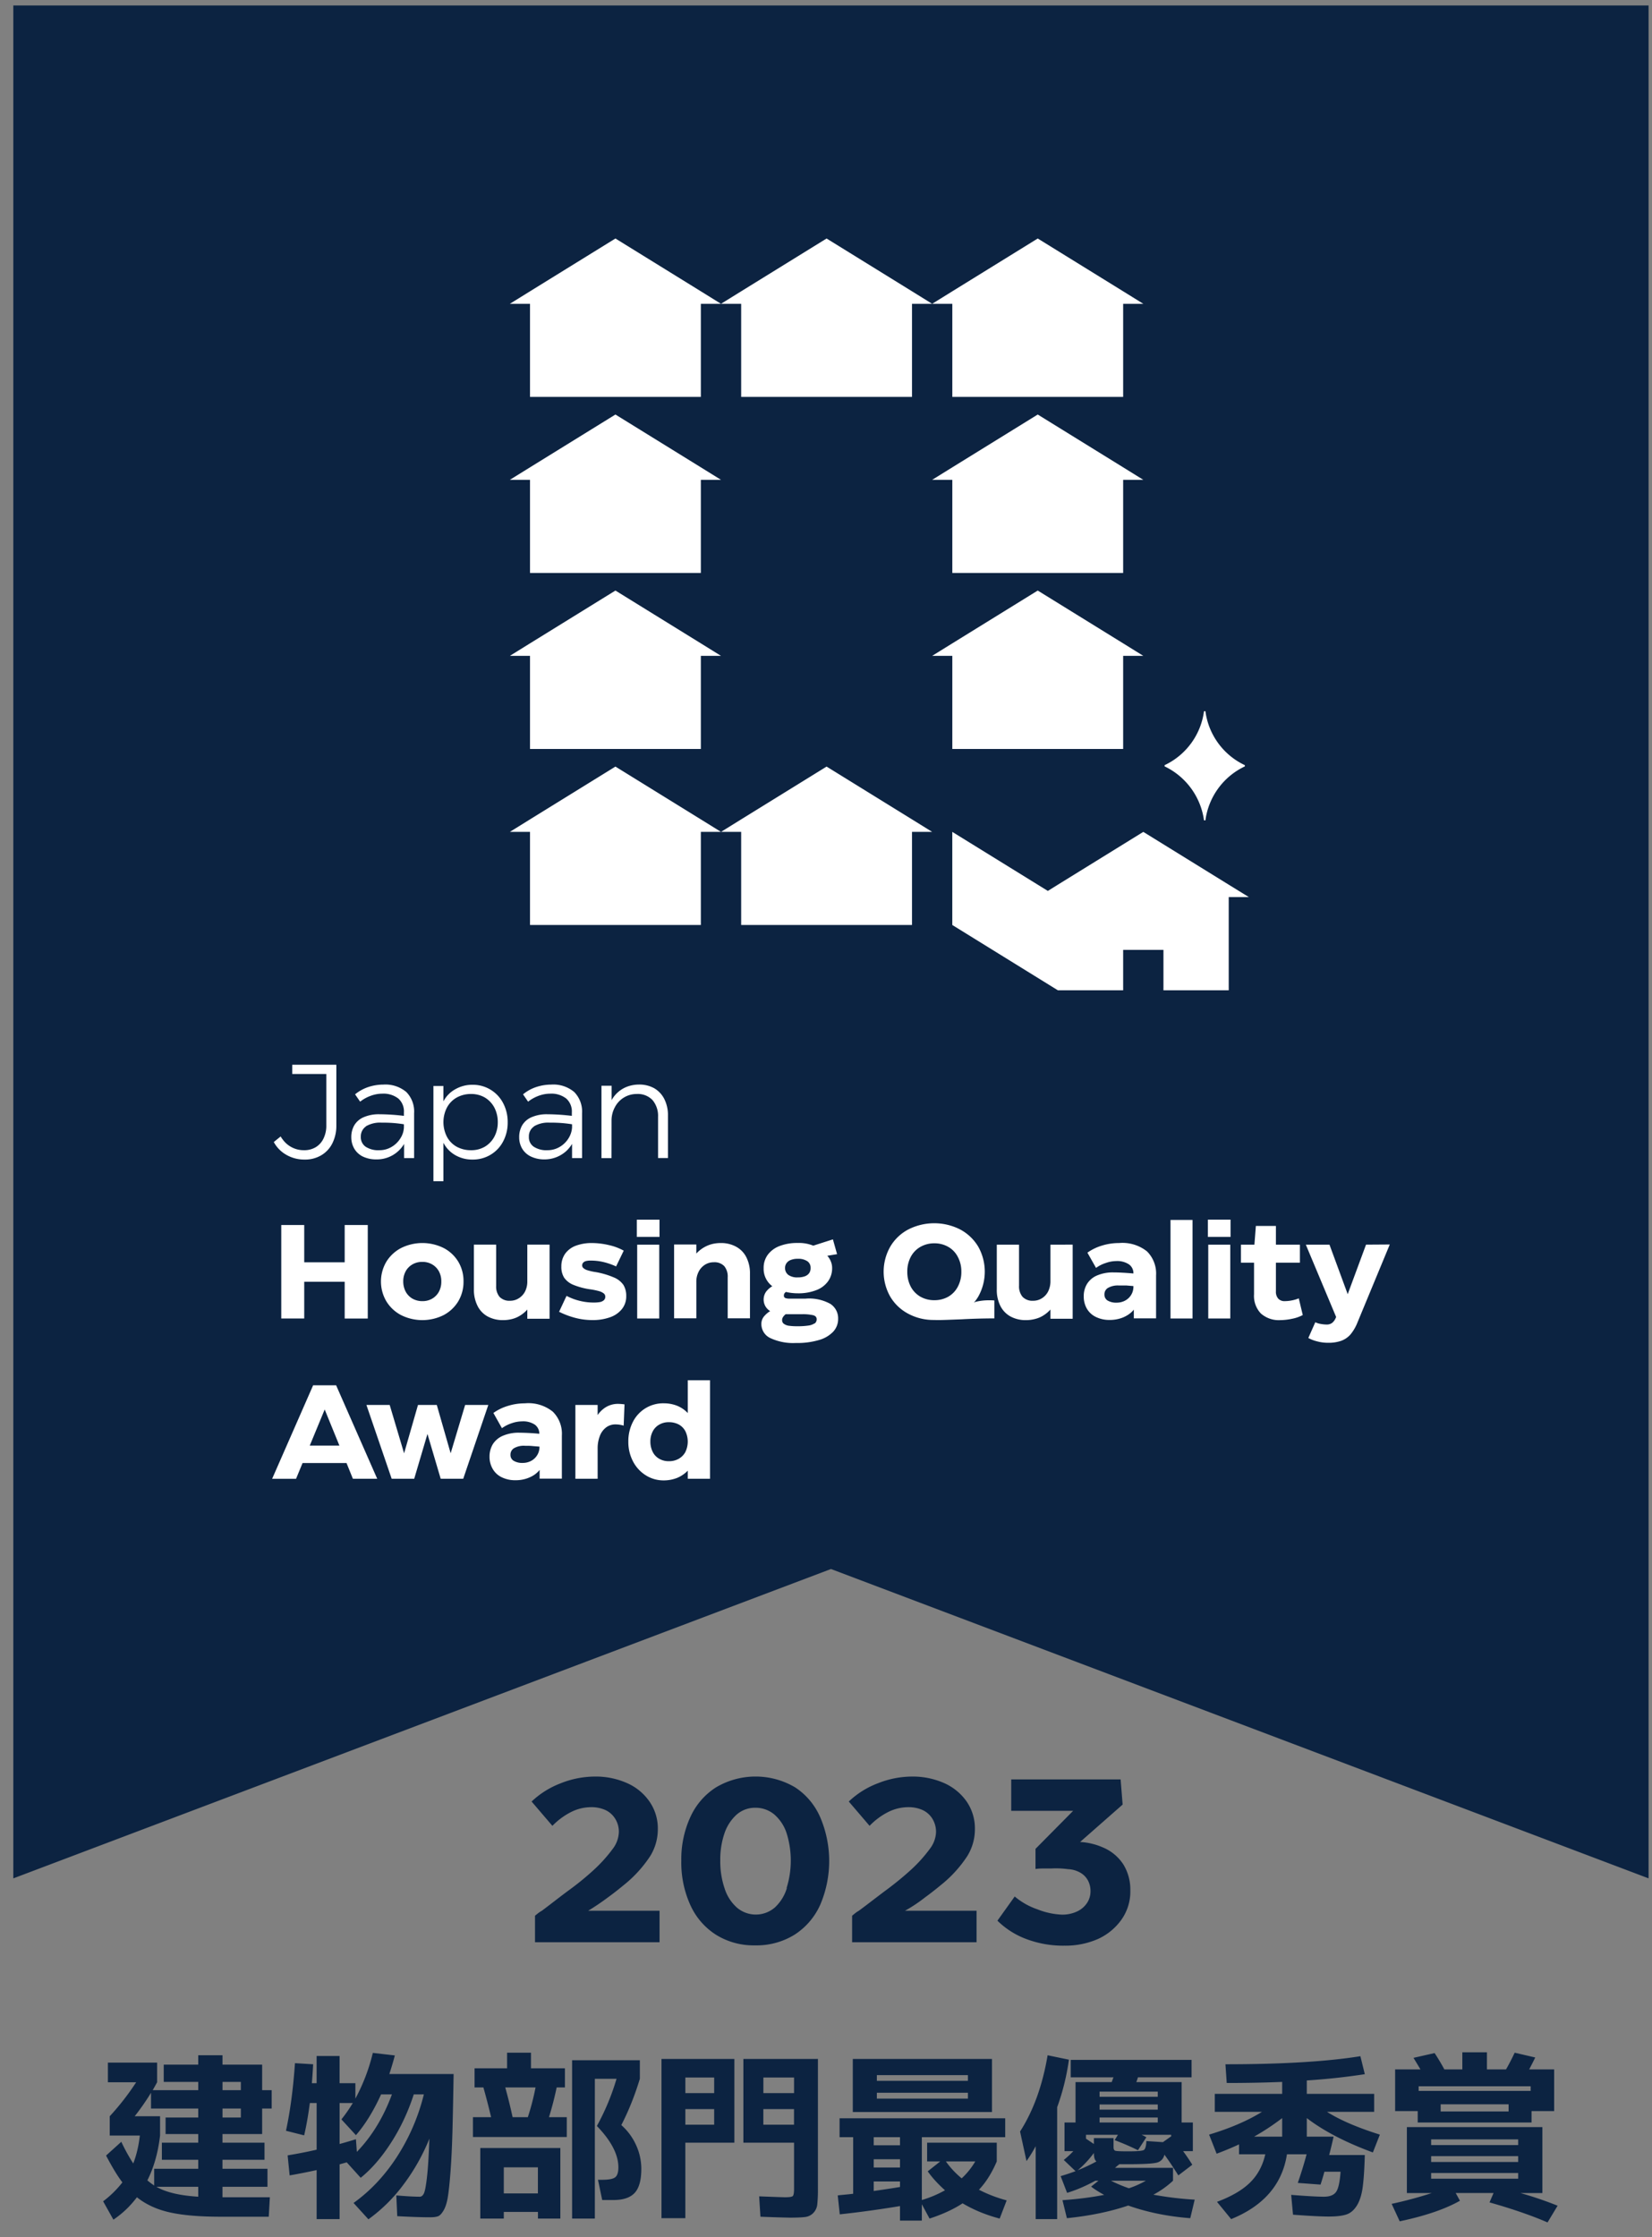
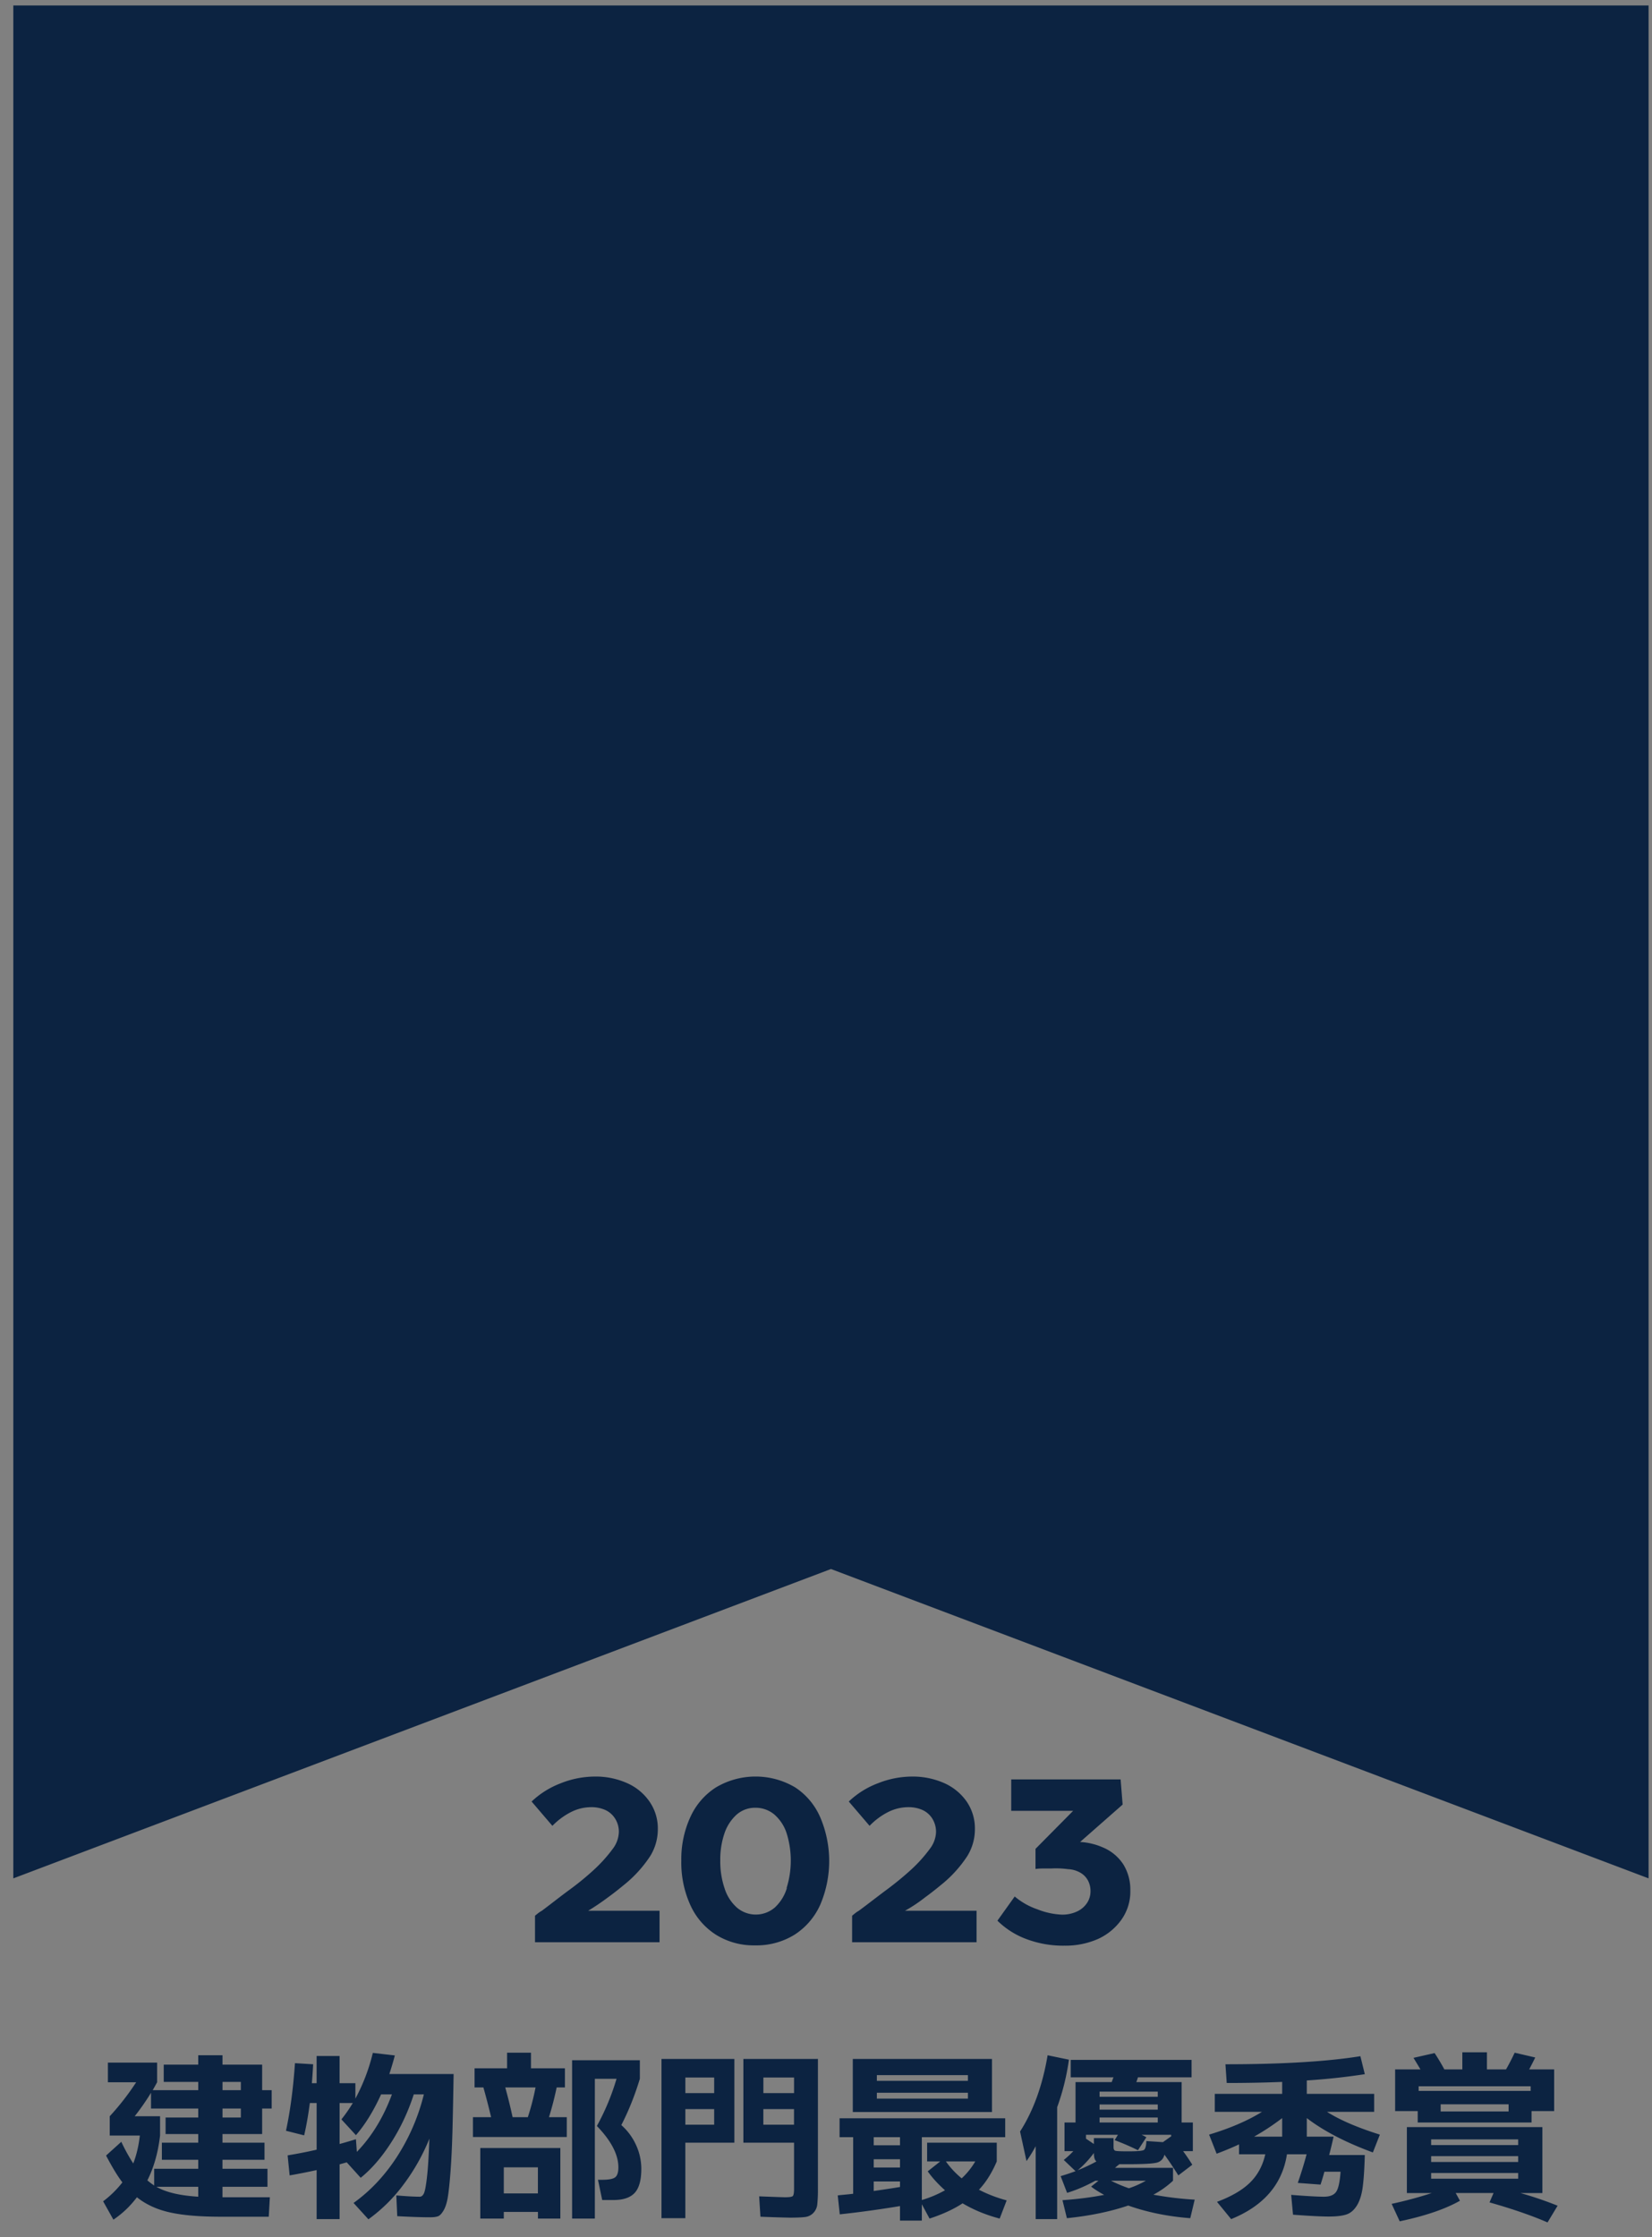
<svg xmlns="http://www.w3.org/2000/svg" viewBox="0 0 82 111" fill="none" height="111" width="82">
  <rect x="0" y="0" width="82" height="111" fill="#808080" stroke="none" />
  <path d="M81.83.272V93.2L41.247 77.851.661 93.201V.271h81.17ZM11.044 102.443v-.465H9.84v.465H8.127v.857H9.84v.41H7.58l.11-.196.108-.196v-.975H5.356v.975h1.403a12.826 12.826 0 0 1-1.312 1.686v.957h1.495c-.061.523-.17.984-.328 1.385a8.904 8.904 0 0 1-.593-1.075l-.756.683c.31.59.58 1.033.81 1.331a5.036 5.036 0 0 1-.956.939l.51.911c.45-.304.839-.674 1.167-1.112.45.359.995.61 1.636.752.64.143 1.481.214 2.52.214h2.388l.055-.966h-2.352v-.519h2.233v-.893h-2.233v-.447h2.087v-.848h-2.087v-.428h1.969v-1.267h.474v-.911h-.474v-1.267h-1.969Zm-2.825 2.625v.82H9.84v.428H8.035v.848H9.84v.447H7.653v.829a3.378 3.378 0 0 1-.338-.255c.322-.638.532-1.379.63-2.224v-.957H6.686c.291-.37.562-.759.81-1.166v.783H9.84v.447H8.218Zm-.456 3.436H9.84v.492c-.911-.055-1.604-.219-2.078-.492Zm4.192-5.204v.41h-.91v-.41h.91Zm-.91 1.321h.91v.447h-.91v-.447Zm4.052 1.331c.11-.468.204-1.003.283-1.604h.337v2.315c-.444.103-.924.197-1.44.282l.1.994a31.892 31.892 0 0 0 1.34-.264v2.433h1.14v-2.716c.035-.012.093-.029.172-.05l.183-.05.692.765c.54-.437 1.045-1.02 1.513-1.75.468-.729.842-1.525 1.121-2.388h.501a10.196 10.196 0 0 1-1.34 3.104c-.607.933-1.324 1.694-2.15 2.283l.738.811a7.987 7.987 0 0 0 1.727-1.704 10.03 10.03 0 0 0 1.299-2.297c-.03.845-.07 1.48-.119 1.905-.048.425-.099.694-.15.806-.052.113-.123.169-.214.169-.262 0-.647-.021-1.158-.064l.046 1.03c.68.037 1.227.055 1.64.055.164 0 .292-.017.383-.05.091-.034.184-.131.278-.292.094-.161.164-.381.21-.661.045-.279.09-.695.132-1.248.042-.553.074-1.208.096-1.965.02-.756.04-1.72.059-2.893h-3.19c.097-.292.188-.599.273-.921l-1.093-.127a9.356 9.356 0 0 1-.866 2.269v-.765h-.784v-1.349h-1.14v1.349h-.236c.018-.201.04-.514.064-.939l-.903-.055c-.085 1.252-.234 2.37-.446 3.354l.902.228Zm3.819-2.033h.538c-.42 1.137-1 2.088-1.741 2.853l-.046-.629c-.316.098-.586.177-.81.237v-2.032h.655a7.574 7.574 0 0 1-.565.811l.72.784c.456-.523.872-1.197 1.249-2.024Zm9.217 2.115v-.984h-.884a15.89 15.89 0 0 0 .382-1.477h.41v-.948h-1.685v-.774H25.17v.774h-1.614v.948h.438c.146.517.273 1.009.383 1.477h-.902v.984h4.657Zm-1.431 3.718v.329h1.112v-3.5H23.84v3.5h1.167v-.329H26.7Zm-1.695-.92v-1.294H26.7v1.294h-1.695Zm.437-3.782a25.67 25.67 0 0 0-.365-1.477h1.504c-.097.498-.224.991-.383 1.477h-.756Zm6.316-1.905v-.921h-3.363v7.857h1.13v-6.936h1.076a11.692 11.692 0 0 1-.976 2.342c.711.735 1.067 1.419 1.067 2.051 0 .249-.053.415-.16.496-.106.083-.327.123-.66.123h-.192l.21 1.003h.565c.48 0 .83-.118 1.048-.355.219-.237.328-.635.328-1.194a2.83 2.83 0 0 0-.26-1.176 2.912 2.912 0 0 0-.733-.993c.364-.705.67-1.471.92-2.297Zm1.074 6.917h1.184v-3.746h2.434v-4.155h-3.618v7.901Zm1.184-6.981h1.431v.775h-1.43v-.775Zm1.431 1.568v.774h-1.43v-.774h1.43Zm1.45-2.488v4.155h2.515v2.288c0 .201-.022.321-.064.36-.043.04-.17.059-.383.059-.085 0-.513-.015-1.285-.045l.064 1.011a70.28 70.28 0 0 0 1.458.046c.346 0 .6-.011.761-.032a.667.667 0 0 0 .406-.201.714.714 0 0 0 .196-.423 7.24 7.24 0 0 0 .032-.802v-6.417l-3.7.001Zm.993 1.695v-.775h1.522v.775H37.89Zm1.522 1.567H37.89v-.774h1.522v.774Zm7.255 1.823-.62.492c.23.323.516.635.857.939a5.52 5.52 0 0 1-1.149.483v-3.117h4.138v-.939h-8.221v.939h.674v2.807a12.31 12.31 0 0 1-.432.046c-.192.018-.303.03-.333.036l.1.939c.966-.103 1.963-.24 2.99-.41v.72h1.084v-.811l.383.711c.65-.213 1.197-.465 1.64-.757.553.328 1.167.58 1.841.757l.347-.903a6.8 6.8 0 0 1-1.376-.528c.346-.365.64-.833.884-1.404v-.93H46.02v.93h.648Zm2.57-2.452v-2.633H42.33v2.633h6.909Zm-4.566 1.65h-1.304v-.401h1.304v.401Zm-1.304.693h1.304v.41h-1.304v-.41Zm0 1.576v-.473h1.304v.273c-.244.043-.678.109-1.304.2Zm.155-5.75h4.52v.282h-4.52v-.282Zm4.52.875v.291h-4.52v-.291h4.52Zm.365 3.408a3.674 3.674 0 0 1-.674.839 4.276 4.276 0 0 1-.784-.839h1.458Zm4.648-5.049L52 101.978c-.25 1.489-.705 2.75-1.367 3.783l.319 1.467c.164-.231.316-.477.456-.738v3.618h1.066v-5.551a11.46 11.46 0 0 0 .583-2.36Zm2.215.875a1.047 1.047 0 0 0-.046.114 2.811 2.811 0 0 1-.045.123h-1.795v2.005h-.547v1.422h.437a4.45 4.45 0 0 1-.474.437l.584.556c-.262.097-.508.179-.739.246l.32.83c.46-.14.929-.341 1.403-.602h.155l-.365.292c.182.14.398.276.647.41-.62.122-1.31.209-2.069.264l.219.893c1.136-.115 2.151-.325 3.044-.628.942.334 1.969.543 3.08.628l.22-.92a16.675 16.675 0 0 1-2.051-.246 4.52 4.52 0 0 0 .975-.693v-.638h-2.88a4.031 4.031 0 0 1 .219-.182h.446c.717 0 1.18-.024 1.39-.073a.505.505 0 0 0 .397-.401c.194.261.425.604.692 1.03l.693-.529a9.505 9.505 0 0 0-.456-.674h.483v-1.422h-.556v-2.005h-2.25a3.05 3.05 0 0 0 .081-.237h2.662v-.866h-5.998v.866h2.124Zm-.848 4.174a8.3 8.3 0 0 1-.93.438c.292-.243.56-.529.803-.857 0 .219.042.358.127.419Zm2.406-1.239a.676.676 0 0 0-.086-.046 1.869 1.869 0 0 1-.078-.036h1.468v.073l-.41.291-.82-.054c-.013.255-.057.404-.133.446-.076.043-.333.064-.77.064-.364 0-.577-.009-.638-.028-.06-.018-.09-.078-.09-.182v-.446h-.976v.291l-.392-.264v-.191h1.586l-.164.264c.419.158.805.325 1.157.501l.42-.647a.403.403 0 0 1-.074-.036Zm-2.25-2.224h2.888v.255h-2.889v-.255Zm2.888.638v.255h-2.889v-.255h2.89Zm0 .647v.246h-2.889v-.246h2.89Zm-2.323 3.135h1.731a4.682 4.682 0 0 1-.839.374 6.794 6.794 0 0 1-.892-.374Zm5.746-4.849c.978 0 1.895-.018 2.752-.054v.592h-3.345v.893h2.343c-.705.438-1.58.815-2.625 1.13l.373.948c.407-.152.778-.306 1.113-.464v.492h1.303c-.128.565-.38 1.033-.757 1.403-.377.371-.923.69-1.64.957l.702.857c1.616-.656 2.54-1.729 2.77-3.217h.975c-.115.437-.261.911-.437 1.421l1.13.083c.073-.225.137-.438.191-.639h.802c-.036.511-.11.845-.223 1.003-.112.158-.314.237-.606.237-.31 0-.85-.03-1.622-.091l.091.984c.826.061 1.416.091 1.768.091.377 0 .668-.033.875-.1.207-.067.381-.214.524-.442.143-.228.24-.533.292-.916.051-.383.086-.914.104-1.595h-1.768c.073-.279.146-.583.22-.911h-1.331v-.921c.832.638 1.926 1.206 3.28 1.705l.347-.885c-1.106-.346-1.981-.723-2.625-1.13h2.342v-.893h-3.344v-.665a32.67 32.67 0 0 0 2.88-.31l-.22-.893c-1.658.267-3.891.401-6.698.401l.064.929Zm2.752 1.741v.921h-1.394a11.85 11.85 0 0 0 1.394-.921Zm7.43 3.719c-.657.213-1.322.392-1.996.537l.4.866c1.265-.267 2.261-.607 2.99-1.02l-.21-.383h1.878l-.2.465c1.136.321 2.096.653 2.88.993l.5-.829a17.948 17.948 0 0 0-1.85-.629h1.094v-3.272h-6.726v3.272h1.24Zm2.734-6.134v-.848h-1.221v.848h-.893a10.181 10.181 0 0 0-.484-.811l-1.048.237c.049.079.165.27.347.574H69.25v2.069h1.121v.565h5.65v-.565h1.122v-2.069h-1.24c.097-.182.198-.38.301-.592l-1.02-.237c-.147.31-.29.586-.43.829h-.947Zm-3.39 1.066v-.228h5.56v.228h-5.56Zm.62 2.406h4.32v.283h-4.32v-.283Zm4.32.83v.292h-4.32v-.292h4.32Zm0 .838v.283h-4.32v-.283h4.32Zm-3.847-3.408h3.372v.355H71.51v-.355Zm-42.316-9.604h3.544v1.563h-6.182v-1.317l.155-.125a1.44 1.44 0 0 1 .183-.12c.467-.348.925-.714 1.374-1.042.449-.328.844-.656 1.182-.965.356-.322.679-.679.964-1.065.185-.238.291-.528.304-.83a1.211 1.211 0 0 0-.179-.66 1.127 1.127 0 0 0-.482-.434c-.226-.1-.471-.15-.719-.145a2.228 2.228 0 0 0-1.002.246 3.51 3.51 0 0 0-.917.68l-1.032-1.206c.418-.395.91-.703 1.447-.906a4.62 4.62 0 0 1 1.702-.333c.537-.007 1.07.1 1.563.314.454.192.844.508 1.128.91.287.408.436.896.425 1.394 0 .469-.13.928-.377 1.327-.328.5-.728.95-1.186 1.335-.27.222-.569.468-.897.704a12.06 12.06 0 0 1-.998.675ZM39.46 88.68c.555.362.99.88 1.254 1.49a5.522 5.522 0 0 1 0 4.34 3.431 3.431 0 0 1-1.274 1.485 3.586 3.586 0 0 1-1.972.53 3.534 3.534 0 0 1-1.928-.526 3.406 3.406 0 0 1-1.274-1.475 5.097 5.097 0 0 1-.448-2.199 5.017 5.017 0 0 1 .448-2.165 3.408 3.408 0 0 1 1.283-1.48 3.857 3.857 0 0 1 3.91 0Zm-.415 4.995a4.543 4.543 0 0 0 0-2.715 2.078 2.078 0 0 0-.612-.93 1.446 1.446 0 0 0-.935-.333 1.385 1.385 0 0 0-.936.342 2.186 2.186 0 0 0-.603.931 4.017 4.017 0 0 0-.207 1.345c-.007.467.064.932.212 1.375.114.371.327.705.617.964a1.448 1.448 0 0 0 1.87 0c.285-.261.493-.595.604-.964l-.01-.015Zm6.886.458a7.476 7.476 0 0 1-1.012.675h3.554v1.563h-6.177v-1.317l.153-.125c.057-.045.116-.085.179-.12.473-.348.936-.714 1.38-1.042.443-.328.838-.656 1.18-.965a7.06 7.06 0 0 0 .965-1.065 1.45 1.45 0 0 0 .309-.83 1.257 1.257 0 0 0-.178-.66 1.132 1.132 0 0 0-.483-.434 1.69 1.69 0 0 0-.718-.145 2.249 2.249 0 0 0-1.008.246 3.41 3.41 0 0 0-.912.68l-1.032-1.206a4.264 4.264 0 0 1 1.447-.906 4.612 4.612 0 0 1 1.703-.333 3.854 3.854 0 0 1 1.561.314c.453.195.843.51 1.129.911.284.408.431.896.42 1.394 0 .468-.131.927-.377 1.326-.328.5-.727.95-1.186 1.335-.27.222-.569.468-.897.704Zm8.834-2.459c.407.174.752.464.994.834.237.389.357.837.347 1.293a2.415 2.415 0 0 1-.439 1.446 2.9 2.9 0 0 1-1.176.965 4.012 4.012 0 0 1-1.65.328c-.643.01-1.282-.1-1.885-.324a4.055 4.055 0 0 1-1.447-.916l.858-1.2c.332.28.713.496 1.124.636.39.157.805.247 1.225.265.25.003.5-.048.728-.15a1.2 1.2 0 0 0 .506-.419 1.04 1.04 0 0 0 .179-.603 1.107 1.107 0 0 0-.13-.53.982.982 0 0 0-.386-.386 1.314 1.314 0 0 0-.593-.168 4.44 4.44 0 0 0-.85-.034h-.414c-.12 0-.238.008-.357.024v-.998l1.867-1.886h-3.072V88.29h5.43l.1 1.249-2.111 1.856a3.24 3.24 0 0 1 1.152.28Z" fill="#0C2341" />
-   <path d="m34.788 23.188-4.24-2.62-4.24 2.62-1 .62h1v4.62h8.48v-4.62h1l-1-.62Zm0 8.734-4.24-2.62-4.24 2.62-1 .62h1v4.62h8.48v-4.62h1l-1-.62Zm20.962-8.734-4.24-2.62-4.24 2.62-1 .62h1v4.62h8.48v-4.62h1l-1-.62Zm0 8.734-4.24-2.62-4.24 2.62-1 .62h1v4.62h8.48v-4.62h1l-1-.62ZM34.788 14.454l-4.24-2.62-4.24 2.62-1 .62h1v4.62h8.48v-4.62h1l-1-.62Zm10.481 0-4.24-2.62-4.24 2.62-1 .62h1v4.62h8.48v-4.62h1l-1-.62Zm10.481 0-4.24-2.62-4.24 2.62-1 .62h1v4.62h8.48v-4.62h1l-1-.62ZM34.788 40.656l-4.24-2.62-4.24 2.62-1 .62h1v4.62h8.48v-4.62h1l-1-.62Zm10.481 0-4.24-2.62-4.24 2.62-1 .62h1v4.62h8.48v-4.62h1l-1-.62Zm15.721 3.24-4.24-2.62-4.24 2.62-.498.31-4.743-2.93v4.62l5.24 3.24h3.241v-2.004h2v2.005h3.24v-4.625h1l-1-.616Zm-1.157-8.607h-.07a3.463 3.463 0 0 1-1.956 2.677v.06a3.495 3.495 0 0 1 1.956 2.678h.07a3.467 3.467 0 0 1 1.957-2.677v-.061a3.458 3.458 0 0 1-1.957-2.677ZM14.218 57.303c.274.156.585.236.9.232.29.007.577-.066.828-.213.239-.14.43-.348.553-.596.134-.276.202-.58.196-.886v-3.01h-2.188v.458h1.69v2.557c.005.222-.043.443-.138.643a1.005 1.005 0 0 1-.383.431c-.178.104-.38.157-.586.152a1.287 1.287 0 0 1-1.06-.536.561.561 0 0 1-.05-.069l-.05-.077-.34.276a1.6 1.6 0 0 0 .628.638Zm3.8.086c.206.095.431.142.66.138a1.568 1.568 0 0 0 1.38-.768v.702h.497v-2.226a1.382 1.382 0 0 0-.387-1.052 1.615 1.615 0 0 0-1.143-.368 2.4 2.4 0 0 0-.74.12c-.24.08-.464.203-.66.364l.251.364a1.85 1.85 0 0 1 .522-.29c.185-.07.382-.107.58-.107a1.2 1.2 0 0 1 .795.242.855.855 0 0 1 .276.694v.165c-.402-.05-.806-.077-1.212-.08a1.882 1.882 0 0 0-.787.147.997.997 0 0 0-.464.4 1.16 1.16 0 0 0-.149.594c-.002.2.05.396.15.569.101.17.251.306.43.392Zm.145-1.505c.24-.137.513-.2.788-.18a6.295 6.295 0 0 1 1.098.08v.16c-.01.192-.07.378-.176.539a1.26 1.26 0 0 1-.437.425 1.176 1.176 0 0 1-.607.163 1.146 1.146 0 0 1-.682-.174.574.574 0 0 1-.237-.497.597.597 0 0 1 .253-.508v-.008Zm3.847.817c.131.255.332.466.58.61.264.152.563.23.867.224a1.7 1.7 0 0 0 .886-.235c.266-.157.483-.384.627-.657.156-.294.235-.623.23-.955a1.994 1.994 0 0 0-.23-.961 1.69 1.69 0 0 0-1.507-.903 1.694 1.694 0 0 0-.865.223c-.25.138-.455.347-.588.6v-.763h-.497v4.725h.497v-1.908Zm.177-1.75c.112-.208.28-.38.486-.495a1.44 1.44 0 0 1 .71-.174c.238-.004.474.056.682.174.2.12.362.291.472.497.117.227.175.48.171.735.003.249-.056.494-.171.715-.11.205-.273.376-.472.494a1.326 1.326 0 0 1-.683.174 1.466 1.466 0 0 1-.71-.171 1.224 1.224 0 0 1-.485-.492 1.594 1.594 0 0 1 0-1.458Zm4.175 2.438c.207.095.433.142.66.138.397.003.78-.142 1.077-.406.115-.106.215-.228.296-.362v.702h.497v-2.226a1.386 1.386 0 0 0-.39-1.052 1.608 1.608 0 0 0-1.143-.368c-.25.001-.5.041-.737.12a1.995 1.995 0 0 0-.66.364l.251.364c.157-.123.332-.221.519-.29.186-.07.382-.107.58-.107a1.19 1.19 0 0 1 .795.242.857.857 0 0 1 .277.694v.165c-.404-.05-.81-.077-1.216-.08a1.876 1.876 0 0 0-.784.147.997.997 0 0 0-.464.4 1.16 1.16 0 0 0-.149.594c-.003.2.049.396.15.569.104.171.258.308.441.392Zm.146-1.505c.238-.137.511-.2.785-.18a6.351 6.351 0 0 1 1.102.08v.16a1.143 1.143 0 0 1-.177.539 1.26 1.26 0 0 1-.437.425 1.184 1.184 0 0 1-.607.163 1.14 1.14 0 0 1-.682-.174.568.568 0 0 1-.24-.497.587.587 0 0 1 .256-.508v-.008Zm3.847-.27a1.382 1.382 0 0 1 .169-.683 1.211 1.211 0 0 1 1.085-.649 1 1 0 0 1 .779.301c.192.232.29.528.276.828v2.047h.491v-2.113a1.76 1.76 0 0 0-.18-.812 1.288 1.288 0 0 0-.499-.535 1.512 1.512 0 0 0-.754-.185c-.199 0-.396.034-.583.102-.333.123-.61.362-.781.674v-.716h-.503v3.59h.497l.003-1.85Zm-15.254 7.019v-1.85h-1.14v4.638h1.14V63.6h2.008v1.822h1.146v-4.639h-1.146v1.85H15.1Zm4.076-.028a1.934 1.934 0 0 0 0 1.963c.177.29.43.527.732.685a2.364 2.364 0 0 0 2.11 0c.3-.158.552-.395.728-.685.176-.3.266-.641.26-.988a1.86 1.86 0 0 0-.26-.978 1.839 1.839 0 0 0-.729-.68 2.376 2.376 0 0 0-2.104 0 1.881 1.881 0 0 0-.737.683Zm.96.472a.892.892 0 0 1 .338-.342.944.944 0 0 1 .489-.122.93.93 0 0 1 .483.122c.141.08.258.2.337.342.083.156.125.331.121.508.004.178-.038.354-.121.511a.893.893 0 0 1-.337.343.942.942 0 0 1-.475.121.995.995 0 0 1-.494-.121.895.895 0 0 1-.34-.348 1.074 1.074 0 0 1-.122-.511 1.02 1.02 0 0 1 .122-.503Zm4.49.715v-2.035h-1.104v2.21c-.008.286.054.57.18.828.11.223.287.407.505.527.237.124.5.186.768.18.16 0 .32-.021.475-.064.143-.04.28-.102.403-.185.12-.077.227-.17.32-.276v.456h1.105v-3.676h-1.105v1.817a1.1 1.1 0 0 1-.107.497.86.86 0 0 1-.31.343.79.79 0 0 1-.436.127.672.672 0 0 1-.527-.196.804.804 0 0 1-.166-.553Zm5.83-.414a4.047 4.047 0 0 0-.87-.257 2.67 2.67 0 0 1-.428-.094.533.533 0 0 1-.201-.107.174.174 0 0 1-.061-.136c0-.047.017-.093.047-.13a.29.29 0 0 1 .138-.082.955.955 0 0 1 .24-.025c.216 0 .431.025.641.075.212.052.42.124.618.215l.379-.782a2.737 2.737 0 0 0-.737-.276 3.72 3.72 0 0 0-.829-.102 2.253 2.253 0 0 0-.812.133 1.146 1.146 0 0 0-.53.397 1.072 1.072 0 0 0-.188.635.998.998 0 0 0 .138.553c.113.158.27.28.45.353.273.111.559.187.851.227.151.02.3.052.447.093a.644.644 0 0 1 .224.114.198.198 0 0 1 .069.157.22.22 0 0 1-.072.177.407.407 0 0 1-.193.09c-.1.017-.202.024-.304.023a2.84 2.84 0 0 1-.682-.08 2.804 2.804 0 0 1-.671-.251l-.37.79c.248.124.508.223.776.295.287.078.583.117.881.116.299.006.596-.042.878-.141.23-.078.432-.219.585-.406a.999.999 0 0 0 .213-.646 1.024 1.024 0 0 0-.14-.552c-.123-.17-.292-.3-.487-.376Zm2.279-2.86h-1.127v.855h1.127v-.856Zm-.014 1.24h-1.094v3.663h1.094v-3.664Zm3.816.101a1.544 1.544 0 0 0-.768-.182c-.16 0-.32.02-.475.064a1.618 1.618 0 0 0-.732.458v-.45H33.46v3.664h1.104V63.6a1.063 1.063 0 0 1 .113-.497.87.87 0 0 1 .307-.345.796.796 0 0 1 .442-.127.665.665 0 0 1 .525.193.808.808 0 0 1 .17.552v2.035h1.105v-2.209a1.753 1.753 0 0 0-.177-.814 1.214 1.214 0 0 0-.51-.528Zm4.672 2.833a2.18 2.18 0 0 0-1.226-.256h-.782a.595.595 0 0 1-.22-.03.122.122 0 0 1-.072-.125.187.187 0 0 1 .025-.1.28.28 0 0 1 .074-.077c.196.045.396.067.597.067a2.42 2.42 0 0 0 .906-.155c.233-.084.436-.235.585-.434a1.1 1.1 0 0 0 .207-.665.834.834 0 0 0-.066-.331.888.888 0 0 0-.174-.277l.486-.08-.207-.734-.975.312a1.887 1.887 0 0 0-.773-.133 2.409 2.409 0 0 0-.9.152 1.304 1.304 0 0 0-.586.434c-.138.192-.21.423-.204.66a1.075 1.075 0 0 0 .43.9c-.121.07-.227.164-.312.276a.68.68 0 0 0-.035.71.68.68 0 0 0 .24.248c-.12.074-.227.167-.315.276a.581.581 0 0 0-.121.36.767.767 0 0 0 .439.7c.398.186.836.27 1.275.246.39.01.778-.04 1.152-.149a1.55 1.55 0 0 0 .704-.416.924.924 0 0 0 .24-.636.849.849 0 0 0-.392-.743Zm-2.162-2.026a.442.442 0 0 1 .207-.15.898.898 0 0 1 .345-.057.797.797 0 0 1 .475.121.382.382 0 0 1 .16.331.428.428 0 0 1-.071.26.46.46 0 0 1-.216.157.985.985 0 0 1-.348.053.757.757 0 0 1-.464-.119.417.417 0 0 1-.168-.35.395.395 0 0 1 .08-.246Zm1.38 2.999a.733.733 0 0 1-.306.107 3.513 3.513 0 0 1-.539.033 2.885 2.885 0 0 1-.41-.022.551.551 0 0 1-.258-.094.214.214 0 0 1-.093-.187.258.258 0 0 1 .044-.152c.036-.053.08-.1.13-.141h.8c.191-.007.382.01.569.05.116.033.171.099.171.196a.25.25 0 0 1-.105.218l-.002-.008Zm6.595-.177.676-.025a30.882 30.882 0 0 1 1.657-.047v-.89a3.43 3.43 0 0 0-.503 0c-.125.01-.25.028-.372.056-.047 0-.089.033-.136.05.078-.092.148-.19.21-.293a2.53 2.53 0 0 0 0-2.485 2.307 2.307 0 0 0-.894-.85 2.84 2.84 0 0 0-2.577 0 2.256 2.256 0 0 0-.897.858 2.507 2.507 0 0 0 0 2.471c.213.361.523.656.894.851.393.21.833.316 1.28.31.212.008.427.002.662-.006Zm-1.337-1.149a1.252 1.252 0 0 1-.48-.5 1.579 1.579 0 0 1-.171-.737 1.557 1.557 0 0 1 .17-.735c.11-.21.276-.383.481-.5.212-.119.45-.18.694-.176.241-.004.48.057.69.177.203.116.368.29.475.5.118.226.178.478.173.734.005.256-.055.51-.173.737a1.236 1.236 0 0 1-.475.5 1.38 1.38 0 0 1-.69.174 1.378 1.378 0 0 1-.694-.174Zm6.13.914c.12-.077.228-.17.324-.276v.456h1.104v-3.676H52.14v1.817c.002.172-.036.342-.11.497a.855.855 0 0 1-.308.343.798.798 0 0 1-.439.127.676.676 0 0 1-.527-.196.804.804 0 0 1-.174-.553v-2.035h-1.104v2.21c-.01.286.051.57.176.828.111.223.288.407.506.527.236.124.5.186.767.18.16 0 .32-.021.475-.064.148-.038.288-.1.414-.185Zm3.72-3.576c-.28 0-.56.042-.828.124-.262.076-.51.196-.732.354l.428.756c.147-.108.312-.19.486-.245.166-.06.34-.092.517-.094.222-.014.444.044.632.165a.53.53 0 0 1 .22.45c-.408-.035-.74-.052-.985-.052a1.976 1.976 0 0 0-.829.155 1.079 1.079 0 0 0-.491.42c-.11.187-.166.401-.16.618-.003.212.05.42.154.605.106.18.264.325.453.414.21.1.44.15.671.146a1.76 1.76 0 0 0 .511-.069c.143-.04.278-.102.403-.182.11-.07.21-.158.293-.26v.431h1.105V63.28a1.549 1.549 0 0 0-.45-1.188 1.95 1.95 0 0 0-1.398-.414Zm.72 2.234a.754.754 0 0 1-.129.37.789.789 0 0 1-.295.26.892.892 0 0 1-.404.094.828.828 0 0 1-.45-.105.337.337 0 0 1-.157-.301.363.363 0 0 1 .171-.323.982.982 0 0 1 .553-.122h.378l.337.028-.003.099Zm2.936-3.38H58.1v4.89h1.093v-4.89Zm1.889-.014h-1.127v.856h1.127v-.856Zm-.014 1.24h-1.093v3.664h1.093v-3.664Zm3.054 2.767a1.871 1.871 0 0 1-.35.036.42.42 0 0 1-.323-.124.512.512 0 0 1-.116-.36v-1.424h1.192v-.895h-1.192v-.928h-.995l-.072.928h-.67v.895h.651v1.571a1.26 1.26 0 0 0 .34.95c.266.232.611.35.964.329.196-.003.39-.025.582-.067.186-.035.366-.097.533-.185l-.198-.828a1.74 1.74 0 0 1-.346.102Zm3.684-2.767-.909 2.458-.905-2.458h-1.174l1.505 3.59-.027.06a.599.599 0 0 1-.18.238.445.445 0 0 1-.276.075 1.686 1.686 0 0 1-.276-.028.995.995 0 0 1-.276-.085l-.346.781c.136.074.281.13.431.166.18.049.366.073.553.072.222.005.444-.028.654-.1a1.13 1.13 0 0 0 .456-.315 2.16 2.16 0 0 0 .34-.58l1.609-3.882-1.179.008Zm-52.262 6.978-2.035 4.64h1.187l.323-.782H17.2l.317.781h1.207l-2.04-4.639h-1.141Zm-.166 2.99.74-1.789.73 1.79h-1.47Zm6.992.385-.688-2.4h-.933l-.69 2.4-.715-2.4h-1.155l1.254 3.664h1.118l.658-2.225.657 2.225h1.118l1.245-3.664h-1.15l-.719 2.4Zm3.684-2.48c-.281 0-.56.041-.829.124a2.446 2.446 0 0 0-.734.354l.425.756c.147-.107.31-.19.483-.246.166-.059.34-.09.517-.093a1.05 1.05 0 0 1 .635.165.555.555 0 0 1 .22.45 11.85 11.85 0 0 0-.988-.052 1.97 1.97 0 0 0-.828.155 1.088 1.088 0 0 0-.495.42 1.192 1.192 0 0 0-.16.618c-.003.212.052.42.158.605.104.18.261.325.45.414.21.1.44.15.674.146a1.74 1.74 0 0 0 .508-.069c.143-.042.28-.103.406-.182a1.26 1.26 0 0 0 .29-.26v.431h1.104v-2.135a1.535 1.535 0 0 0-.45-1.187 1.932 1.932 0 0 0-1.386-.414Zm.723 2.234a.783.783 0 0 1-.428.63.882.882 0 0 1-.4.093.828.828 0 0 1-.45-.105.332.332 0 0 1-.16-.3.37.37 0 0 1 .174-.324.975.975 0 0 1 .552-.121c.135 0 .262 0 .378.014l.337.027-.003.086Zm3.336-2.066c-.18.102-.332.244-.447.415v-.503H28.56v3.664h1.105v-1.496a1.687 1.687 0 0 1 .11-.63.948.948 0 0 1 .31-.422.753.753 0 0 1 .469-.15c.136 0 .273.021.403.061l.042-1.055a2.596 2.596 0 0 0-.34-.025c-.191.001-.379.05-.547.141Zm4.026.315a1.482 1.482 0 0 0-.533-.364 1.798 1.798 0 0 0-.651-.12 1.68 1.68 0 0 0-1.533.911 2.08 2.08 0 0 0-.232.992c-.005.345.077.685.237.99.147.28.366.517.636.684.263.164.567.25.878.248.226.002.451-.04.662-.121.202-.082.384-.205.536-.362v.403h1.105v-4.89h-1.105v1.63Zm-.118 1.933a.865.865 0 0 1-.332.337.972.972 0 0 1-.489.119.94.94 0 0 1-.48-.122.81.81 0 0 1-.323-.345 1.134 1.134 0 0 1-.113-.514 1.046 1.046 0 0 1 .116-.497.808.808 0 0 1 .323-.337.921.921 0 0 1 .477-.121c.17-.003.338.036.49.113a.807.807 0 0 1 .33.334 1.181 1.181 0 0 1 0 1.033Z" fill="#fff" />
</svg>